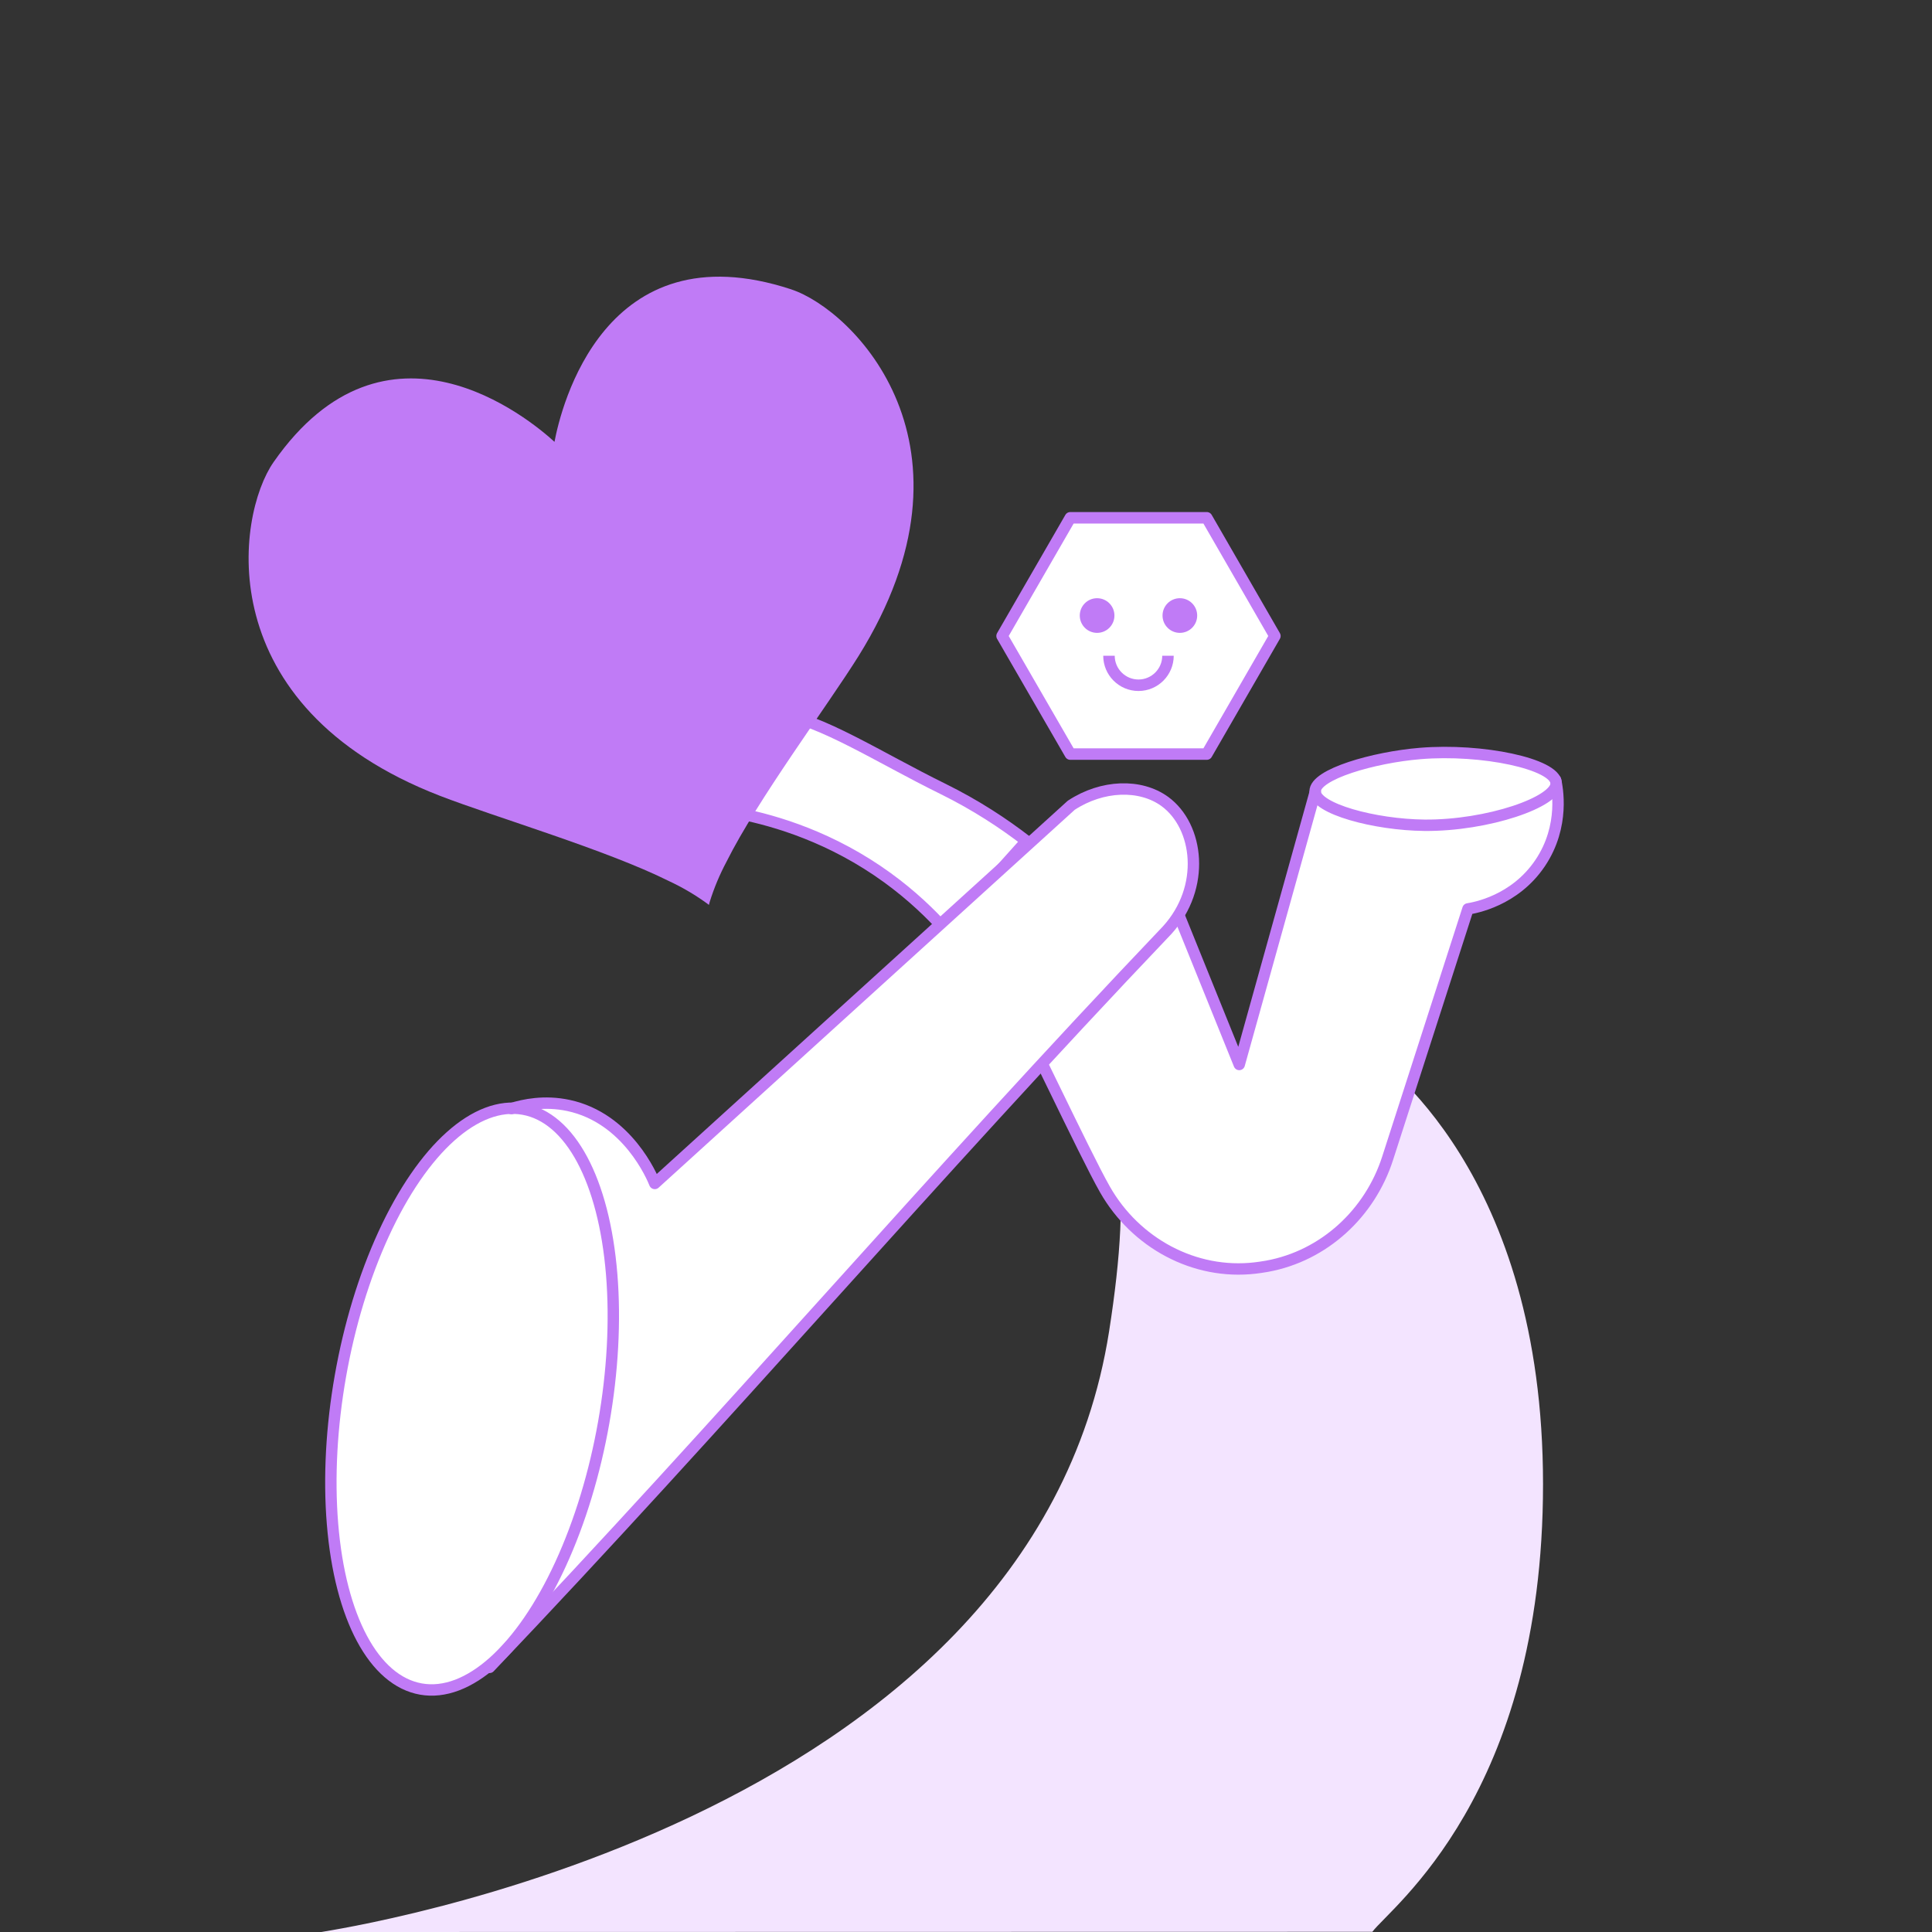
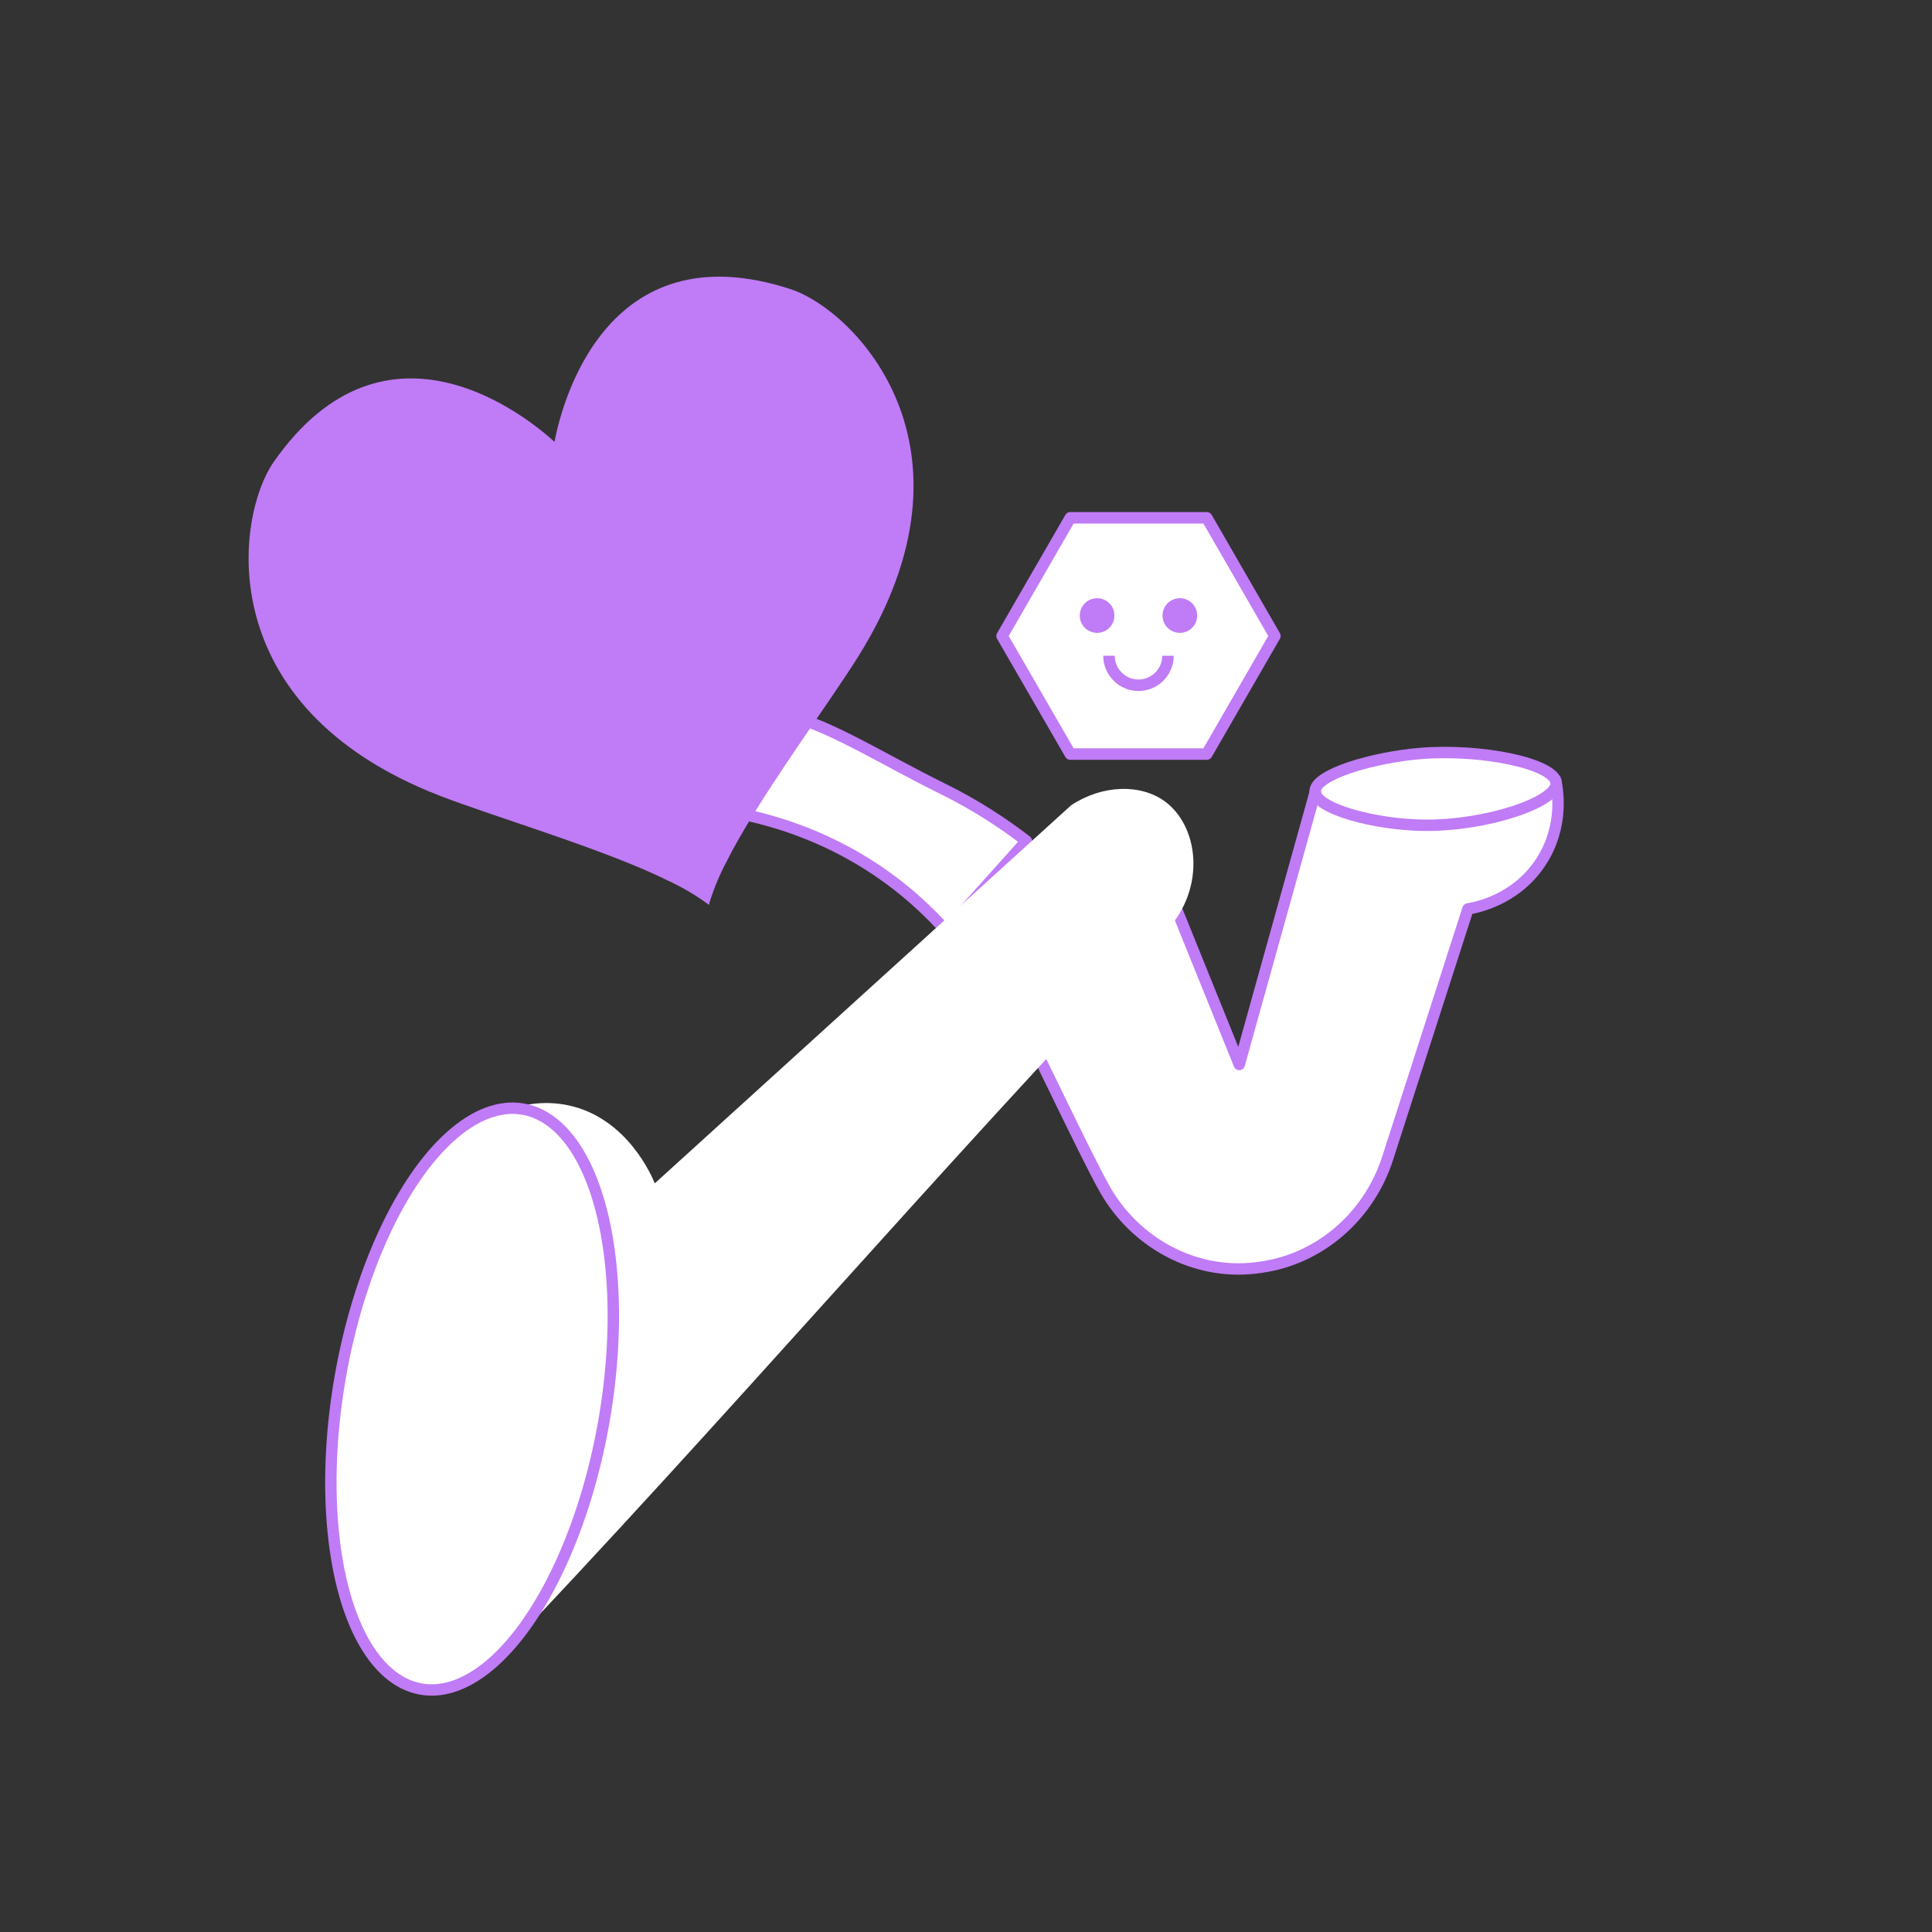
<svg xmlns="http://www.w3.org/2000/svg" id="Forma_della_foglia" data-name="Forma della foglia" viewBox="0 0 198.43 198.43">
  <rect x="0" y="0" width="198.43" height="198.43" fill="#333333" stroke="none" />
  <defs>
    <style>
      .cls-1, .cls-2 {
        stroke-linecap: round;
        stroke-linejoin: round;
      }

      .cls-1, .cls-2, .cls-3 {
        stroke: #c07bf6;
      }

      .cls-1, .cls-3 {
        stroke-width: 1.18px;
      }

      .cls-1, .cls-4 {
        fill: #fff;
      }

      .cls-2 {
        stroke-width: 1.17px;
      }

      .cls-2, .cls-3 {
        fill: none;
      }

      .cls-3 {
        stroke-miterlimit: 10;
      }

      .cls-5 {
        fill: #f3e4ff;
      }

      .cls-5, .cls-6, .cls-4 {
        stroke-width: 0px;
      }

      .cls-6 {
        fill: #c07bf6;
      }
    </style>
  </defs>
  <path class="cls-4" d="m75.95,83.57c.8-.52-7.32-10.12-6.58-13.07.22-.89,10.55,3.49,10.52,2.82,4.3.5,10.42,4.49,16.91,7.68,3.47,1.71,6.33,3.61,8.62,5.38-2.75,3.07-5.5,6.14-8.26,9.21-1.54-1.73-3.52-3.63-6.01-5.44-5.72-4.15-11.45-5.84-15.2-6.59Z" />
-   <path class="cls-5" d="m33.01,198.43l107.94-.02c1.88-2.52,17.53-14.06,17.53-45.98s-16.54-43.48-18.54-44.96c-8.45,3.6-16.89,7.21-25.34,10.81.94,4.33.51,10.8-.69,18.47-8,50.88-79.51,61.4-80.9,61.68Z" />
  <path class="cls-4" d="m159.77,80.12s-.02.01-.03.02c-.76-1.83-7.84-3.25-13.9-2.75-4.72.39-10.81,2.12-10.78,3.9,0,.02.01.04.01.06l-7.8,27.98-9.16-22.66c-3.91,7.2-11.29,7.23-15.2,14.43,2.16,3.79,8.41,17.28,10.57,21.07,3.13,5.48,9.18,8.8,15.45,8.06.34-.04.68-.09,1.03-.15.06-.01.12-.02.18-.03,5.85-1.07,10.55-5.43,12.37-11.09l8.25-25.61c.67-.1,4.79-.81,7.41-4.7,2.58-3.84,1.74-7.86,1.59-8.53Z" />
  <path class="cls-2" d="m159.77,80.12c.15.67,1,4.69-1.59,8.53-2.62,3.89-6.74,4.59-7.41,4.7l-8.25,25.61c-1.82,5.66-6.53,10.02-12.37,11.09-.06.01-.12.02-.18.03-.35.06-.69.11-1.03.15-6.27.74-12.33-2.58-15.45-8.06-2.16-3.79-8.41-17.28-10.57-21.07,3.91-7.2,11.29-7.23,15.2-14.43l9.16,22.66,7.82-28.04" />
  <path class="cls-2" d="m135.07,81.29c-.03-1.78,6.06-3.51,10.78-3.9,6.36-.53,13.88,1.07,13.98,3.03.1,1.94-7.06,4.4-13.53,4.34-5.11-.05-11.2-1.7-11.23-3.47Z" />
  <path class="cls-2" d="m75.95,83.57c.8-.52-7.32-10.12-6.58-13.07.22-.89,10.55,3.49,10.52,2.82,4.3.5,10.42,4.49,16.91,7.68,3.47,1.71,6.33,3.61,8.62,5.38-2.75,3.07-5.5,6.14-8.26,9.21-1.54-1.73-3.52-3.63-6.01-5.44-5.72-4.15-11.45-5.84-15.2-6.59Z" />
  <path class="cls-4" d="m52.53,113.85c1.55,1.97,3.56,4.95,5.14,8.9,3.19,8,2.6,14.99,2.2,19.21-1.42,14.74-5.75,24.59-9.59,29.28,24.36-25.58,45.24-50.15,69.6-75.72,4-4.4,3.23-10.67-.24-13.21-2.51-1.83-6.43-1.71-9.62.39-14.26,12.95-28.51,25.89-42.77,38.84-.26-.65-2.79-6.71-8.86-8.01-2.48-.53-4.6-.07-5.86.32Z" />
  <ellipse class="cls-4" cx="48.49" cy="143.68" rx="30.24" ry="13.73" transform="translate(-101.43 166.5) rotate(-80)" />
-   <path class="cls-2" d="m50.28,171.25c24.36-25.58,45.24-50.15,69.6-75.72,4-4.4,3.23-10.67-.24-13.21-2.51-1.83-6.43-1.71-9.62.39-14.26,12.95-28.51,25.89-42.77,38.84-.26-.65-2.79-6.71-8.86-8.01-2.48-.53-4.6-.07-5.86.32" />
  <ellipse class="cls-2" cx="48.49" cy="143.68" rx="30.24" ry="13.73" transform="translate(-101.43 166.5) rotate(-80)" />
  <polygon class="cls-1" points="123.94 53.18 109.93 53.18 102.92 65.32 109.93 77.45 123.94 77.45 130.94 65.32 123.94 53.18" />
  <g>
    <path class="cls-3" d="m119.96,67.35c0,1.67-1.36,3.03-3.03,3.03s-3.03-1.36-3.03-3.03" />
    <circle class="cls-6" cx="112.68" cy="63.22" r="1.78" />
    <circle class="cls-6" cx="121.18" cy="63.22" r="1.78" />
  </g>
  <path class="cls-6" d="m81.27,29.72c-19.24-6.32-23.67,12.21-24.32,15.66-2.59-2.37-17.26-14.53-28.85,2.08-3.87,5.54-6.62,25.09,17.07,34.27,5.69,2.2,17.1,5.55,23.55,8.77,1.29.6,2.59,1.35,3.84,2.25.08.06.16.13.25.19.03-.1.05-.2.08-.3.46-1.48,1.05-2.86,1.72-4.12,3.22-6.45,10.34-15.97,13.57-21.14,13.44-21.57-.5-35.55-6.92-37.66Z" />
</svg>